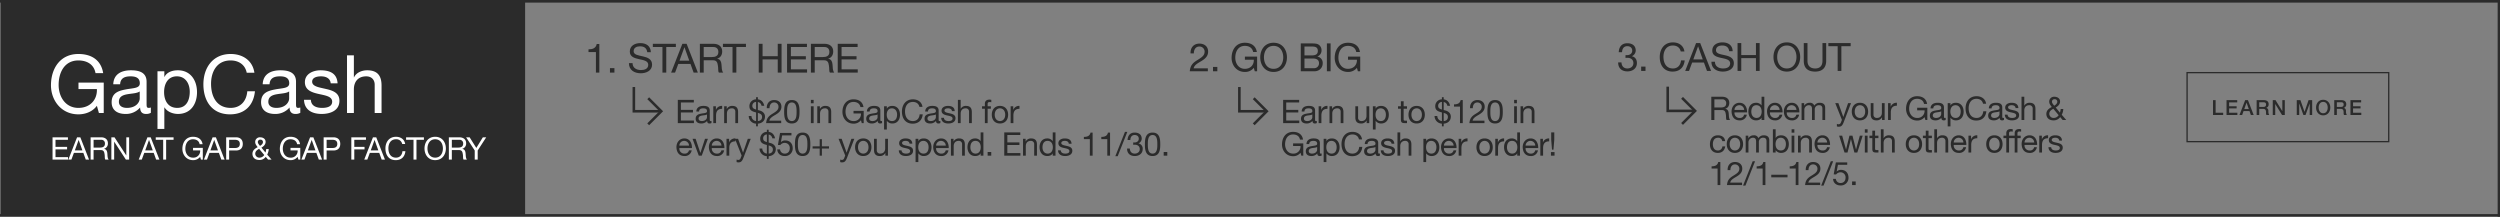
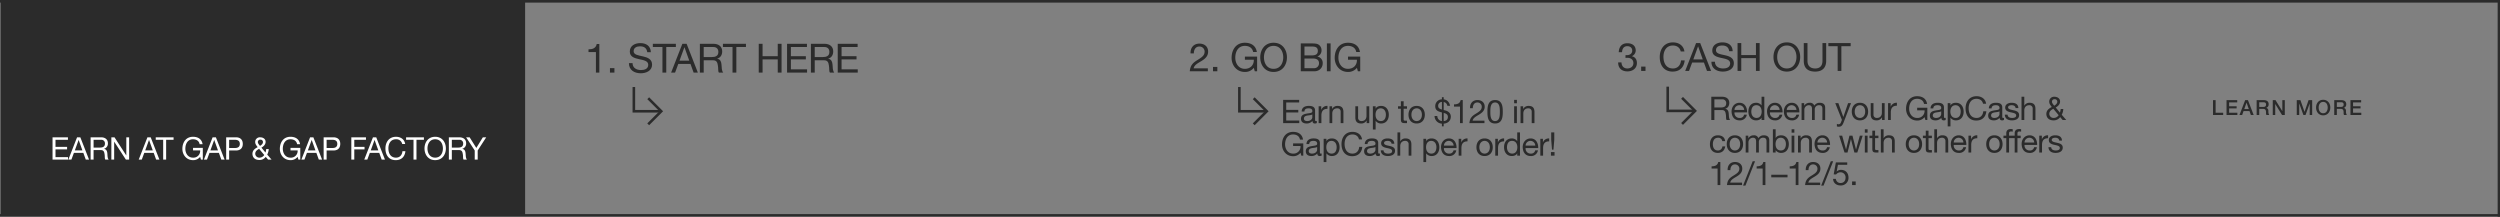
<svg xmlns="http://www.w3.org/2000/svg" width="1921.003" height="166.503" viewBox="0 0 1921.003 166.503">
  <rect x="0" y="0" width="1921.003" height="166.503" fill="#808080" stroke="none" />
  <defs>
    <style>
      .cls-1, .cls-4 {
        fill: #fff;
      }

      .cls-1, .cls-2, .cls-5 {
        stroke: #2b2b2b;
      }

      .cls-2, .cls-5 {
        fill: none;
      }

      .cls-3 {
        fill: #2b2b2b;
      }

      .cls-5 {
        stroke-width: 2px;
      }
    </style>
  </defs>
  <g id="_050222_GAPCASH_EARNR_USEC_SUBHPBANNER_DESK" data-name="050222_GAPCASH_EARNR_USEC_SUBHPBANNER_DESK" transform="translate(0.5 -767.5)">
    <path id="keyline_bottom" data-name="keyline bottom" class="cls-1" d="M0,0H1920V1H0Z" transform="translate(0 932.5)" />
    <path id="keyline_top" data-name="keyline top" class="cls-1" d="M0,0H1920V1H0Z" transform="translate(0 768)" />
    <g id="CTA" transform="translate(1680.06 823.313)">
-       <path id="Box_copy" data-name="Box copy" class="cls-2" d="M0,0H154.94V53.03H0Z" />
      <path id="Path_4177" data-name="Path 4177" class="cls-3" d="M1.216,0h7.8V-1.727H3.215V-11.42h-2ZM11.6,0h8.333V-1.727H13.6V-5.07h5.758V-6.7H13.6V-9.692h6.222V-11.42H11.6ZM26.95-9.453H27l1.711,4.91H25.223ZM21.544,0h2.063l1.072-3.023h4.558L30.309,0h2.143l-4.4-11.42H25.927ZM36.739-9.788h3.247c1.04,0,1.983.288,1.983,1.743,0,1.2-.688,1.823-1.951,1.823H36.739ZM34.739,0h2V-4.7h2.943c1.839,0,2.271.928,2.271,3.023A3.186,3.186,0,0,0,42.257,0H44.4a5.194,5.194,0,0,1-.624-3.007c0-1.807-1.008-2.319-1.7-2.415v-.032a2.772,2.772,0,0,0,1.887-2.879c0-1.935-1.28-3.087-3.775-3.087H34.739Zm12.38,0h1.9V-8.4h.048l5.2,8.4h2.111V-11.42h-1.9v8.413h-.032L49.23-11.42H47.119ZM65.56,0h1.9V-8.813h.04L70.662,0H72.31l3.167-8.813h.032V0h1.9V-11.42h-2.78L71.558-2.479h-.032L68.375-11.42H65.56ZM85.873-11.692c-3.423,0-5.47,2.719-5.47,5.982S82.45.272,85.873.272s5.47-2.719,5.47-5.982S89.3-11.692,85.873-11.692Zm0,1.631c2.447,0,3.471,2.159,3.471,4.35S88.32-1.36,85.873-1.36,82.4-3.519,82.4-5.71s1.026-4.35,3.473-4.35Zm10.492.272h3.247c1.04,0,1.983.288,1.983,1.743,0,1.2-.688,1.823-1.951,1.823H96.365ZM94.366,0h2V-4.7h2.943c1.839,0,2.271.928,2.271,3.023A3.186,3.186,0,0,0,101.88,0h2.143A5.194,5.194,0,0,1,103.4-3c0-1.807-1.008-2.319-1.7-2.415v-.032a2.772,2.772,0,0,0,1.887-2.879c0-1.935-1.28-3.087-3.775-3.087H94.366Zm12.459,0h8.333V-1.727h-6.334V-5.07h5.758V-6.7h-5.758V-9.692h6.222V-11.42h-8.221Z" transform="translate(18.708 32.555)" />
    </g>
    <g id="GapCash_Logo" data-name="GapCash Logo" transform="translate(0 767.5)">
      <path id="Rectangle_1_copy_2" data-name="Rectangle 1 copy 2" class="cls-3" d="M0,0H403V165.5H0Z" />
-       <path id="Path_4169" data-name="Path 4169" class="cls-4" d="M39.494,0h3.72V-23.312H23.808v4.96H37.944c.372,8.06-5.084,14.446-14.2,14.446-9.858,0-15.19-8.432-15.19-17.67,0-9.486,4.464-18.786,15.19-18.786,6.572,0,11.966,3.038,13.144,9.734h5.89C41.1-40.982,33.416-45.322,23.744-45.322c-14.012,0-21.08,11.16-21.08,24.056,0,11.532,7.874,22.32,21.08,22.32,5.208,0,10.788-1.922,14.2-6.572ZM70.866-11.16c0,2.914-2.852,7.254-9.8,7.254-3.224,0-6.2-1.24-6.2-4.712,0-3.906,2.976-5.146,6.448-5.766,3.534-.62,7.5-.682,9.548-2.17Zm8.556,6.944a4.524,4.524,0,0,1-1.612.31c-1.674,0-1.674-1.116-1.674-3.6V-23.994c0-7.5-6.262-8.8-12.028-8.8-7.13,0-13.268,2.79-13.578,10.726H55.8c.248-4.712,3.534-6.076,8-6.076,3.348,0,7.13.744,7.13,5.332,0,3.968-4.96,3.6-10.788,4.712-5.456,1.054-10.85,2.6-10.85,9.858,0,6.386,4.774,8.99,10.6,8.99a14.223,14.223,0,0,0,11.284-4.96c0,3.472,1.736,4.96,4.464,4.96A7.108,7.108,0,0,0,79.422-.12Zm29.884-12.09c0,6.262-2.418,12.4-9.61,12.4-7.254,0-10.106-5.828-10.106-12.152,0-6.014,2.728-12.09,9.8-12.09C106.206-28.148,109.306-22.32,109.306-16.306Zm-24.8,28.582h5.27V-4.278H89.9C92.256-.5,96.968.744,100.254.744c9.8,0,14.632-7.626,14.632-16.678S109.988-32.8,100.13-32.8c-4.4,0-8.494,1.55-10.23,5.084h-.124v-4.34h-5.27Zm74.462-43.214c-1.364-9.424-8.99-14.384-18.228-14.384-13.64,0-20.956,10.478-20.956,23.312,0,12.9,6.7,23.064,20.46,23.064,11.16,0,18.042-6.7,19.158-17.732h-5.89c-.558,7.316-5.022,12.772-12.772,12.772-10.6,0-15.066-8.432-15.066-18.538,0-9.238,4.464-17.918,15-17.918,6.138,0,11.16,3.162,12.4,9.424ZM185.69-11.16c0,2.914-2.852,7.254-9.8,7.254-3.224,0-6.2-1.24-6.2-4.712,0-3.906,2.976-5.146,6.448-5.766,3.534-.62,7.5-.682,9.548-2.17Zm8.556,6.944a4.524,4.524,0,0,1-1.612.31c-1.674,0-1.674-1.116-1.674-3.6V-23.994c0-7.5-6.262-8.8-12.028-8.8-7.13,0-13.268,2.79-13.578,10.726h5.27c.248-4.712,3.534-6.076,8-6.076,3.348,0,7.13.744,7.13,5.332,0,3.968-4.96,3.6-10.788,4.712-5.456,1.054-10.85,2.6-10.85,9.858,0,6.386,4.774,8.99,10.6,8.99A14.223,14.223,0,0,0,186-4.216c0,3.472,1.736,4.96,4.464,4.96a7.108,7.108,0,0,0,3.782-.868Zm2.852-5.89c.31,7.936,6.386,10.85,13.578,10.85,6.51,0,13.64-2.48,13.64-10.106,0-6.2-5.208-7.936-10.478-9.114-4.9-1.178-10.478-1.8-10.478-5.58,0-3.224,3.658-4.092,6.82-4.092,3.472,0,7.068,1.3,7.44,5.394h5.27c-.434-7.812-6.076-10.044-13.144-10.044-5.58,0-11.966,2.666-11.966,9.114,0,6.138,5.27,7.874,10.478,9.052,5.27,1.178,10.478,1.86,10.478,5.952,0,4.03-4.464,4.774-7.75,4.774-4.34,0-8.432-1.488-8.618-6.2ZM230.144,0h5.27V-18.1c0-5.766,3.1-10.044,9.486-10.044,4.03,0,6.51,2.542,6.51,6.448V0h5.27V-21.08c0-6.882-2.6-11.718-11.036-11.718-3.844,0-8.37,1.612-10.106,5.456h-.124V-44.268h-5.27Z" transform="translate(36 86.808)" />
      <path id="Path_4170" data-name="Path 4170" class="cls-4" d="M1.872,0h11.9V-1.92H4.152V-7.848h8.9v-1.92h-8.9v-5.448H13.7v-1.92H1.872ZM14.016,0h2.352l1.92-5.16h7.248L27.408,0h2.52l-6.7-17.136h-2.52Zm7.9-15.072h.048L24.816-7.08H19.008Zm11.5,5.832v-5.976H39.08a2.711,2.711,0,0,1,2.226.734,2.711,2.711,0,0,1,.822,2.194c0,2.5-1.824,3.048-3.96,3.048ZM31.128,0h2.28V-7.32h5.568c2.208,0,2.616,1.416,2.856,3.1.336,1.68-.024,3.528.624,4.224H45c-.96-1.176-.864-3.048-1.008-4.728-.168-1.68-.576-3.144-2.568-3.528V-8.3A4.11,4.11,0,0,0,44.4-12.648c0-2.736-1.992-4.488-5.208-4.488H31.128ZM47.064,0h2.16V-13.752h.048L58.224,0h2.5V-17.136H58.56v13.9h-.048l-9.024-13.9H47.064ZM68.088,0H70.44l1.92-5.16h7.248L81.48,0H84L77.3-17.136H74.78Zm7.9-15.072h.048L78.888-7.08H73.08ZM86.88,0h2.28V-15.216h5.712v-1.92h-13.7v1.92H86.88ZM115.9,0h1.44V-9.024h-7.512V-7.1H115.3a5.162,5.162,0,0,1-1.463,4.062,5.162,5.162,0,0,1-4.037,1.53c-3.816,0-5.88-3.264-5.88-6.84,0-3.672,1.728-7.272,5.88-7.272,2.544,0,4.632,1.176,5.088,3.768h2.28c-.648-4.008-3.624-5.688-7.368-5.688-5.424,0-8.16,4.32-8.16,9.312,0,4.464,3.048,8.64,8.16,8.64a6.708,6.708,0,0,0,5.5-2.544Zm2.28,0h2.352l1.92-5.16H129.7L131.568,0h2.52l-6.7-17.136h-2.52Zm7.9-15.072h.048l2.856,7.992h-5.808ZM135.288,0h2.28V-7.008H142.8c3.408.024,5.256-1.9,5.256-5.064s-1.848-5.064-5.256-5.064h-7.512Zm2.28-15.216h4.464c2.568,0,3.744,1.1,3.744,3.144S144.6-8.9,142.032-8.928h-4.464ZM164.544-3.552a4.312,4.312,0,0,1-3.648,2.04,3.108,3.108,0,0,1-3.264-2.9c0-2.04,1.368-2.952,2.976-3.864ZM167.5,0h2.664l-3.336-3.864a9.7,9.7,0,0,0,1.152-4.224h-1.944a9.085,9.085,0,0,1-.552,2.664l-3.1-3.768c1.656-.936,3.216-2.4,3.216-4.44,0-2.328-2.016-3.5-4.152-3.5a3.551,3.551,0,0,0-2.707.915,3.551,3.551,0,0,0-1.157,2.613c0,1.752.936,2.664,1.9,4.032-2.184,1.152-4.008,2.5-4.008,5.184,0,1.392.72,4.68,5.352,4.68a5.739,5.739,0,0,0,4.848-2.424Zm-6.22-10.536c-.744-.936-1.656-1.944-1.656-2.976a1.823,1.823,0,0,1,.584-1.344,1.823,1.823,0,0,1,1.384-.48,1.832,1.832,0,0,1,1.381.483,1.832,1.832,0,0,1,.587,1.341C163.56-12.072,162.264-11.16,161.28-10.536ZM190.8,0h1.44V-9.024h-7.512V-7.1H190.2a5.162,5.162,0,0,1-1.463,4.062,5.162,5.162,0,0,1-4.037,1.53c-3.816,0-5.88-3.264-5.88-6.84,0-3.672,1.728-7.272,5.88-7.272,2.544,0,4.632,1.176,5.088,3.768h2.28c-.648-4.008-3.624-5.688-7.368-5.688-5.424,0-8.16,4.32-8.16,9.312,0,4.464,3.048,8.64,8.16,8.64a6.708,6.708,0,0,0,5.5-2.544Zm2.28,0h2.352l1.92-5.16H204.6L206.472,0h2.52l-6.7-17.136h-2.52Zm7.9-15.072h.048L203.88-7.08h-5.808ZM210.192,0h2.28V-7.008H217.7c3.408.024,5.256-1.9,5.256-5.064s-1.848-5.064-5.256-5.064h-7.512Zm2.28-15.216h4.464c2.568,0,3.744,1.1,3.744,3.144S219.5-8.9,216.936-8.928h-4.464ZM231.456,0h2.28V-7.848h7.872v-1.92h-7.872v-5.448h8.976v-1.92H231.456Zm9.936,0h2.352l1.92-5.16h7.248L254.784,0h2.52l-6.7-17.136h-2.52Zm7.9-15.072h.048L252.2-7.08h-5.808Zm23.544,3.1c-.528-3.648-3.48-5.568-7.056-5.568-5.28,0-8.112,4.056-8.112,9.024,0,4.992,2.592,8.928,7.92,8.928,4.32,0,6.984-2.592,7.416-6.864h-2.28c-.216,2.832-1.944,4.944-4.944,4.944-4.1,0-5.832-3.264-5.832-7.176,0-3.576,1.728-6.936,5.808-6.936a4.514,4.514,0,0,1,4.8,3.648ZM279.24,0h2.28V-15.216h5.712v-1.92h-13.7v1.92h5.712Zm8.448-8.568c0,4.656,2.76,8.976,8.208,8.976s8.208-4.32,8.208-8.976-2.76-8.976-8.208-8.976S287.688-13.224,287.688-8.568Zm2.28,0c0-3.456,1.752-7.056,5.928-7.056s5.928,3.6,5.928,7.056-1.752,7.056-5.928,7.056S289.968-5.112,289.968-8.568Zm18.72-.672v-5.976h5.664a2.711,2.711,0,0,1,2.226.734,2.711,2.711,0,0,1,.822,2.194c0,2.5-1.824,3.048-3.96,3.048ZM306.408,0h2.28V-7.32h5.568c2.208,0,2.616,1.416,2.856,3.1.336,1.68-.024,3.528.624,4.224h2.544c-.96-1.176-.864-3.048-1.008-4.728C319.1-6.4,318.7-7.868,316.7-8.252V-8.3a4.11,4.11,0,0,0,2.976-4.344c0-2.736-1.992-4.488-5.208-4.488h-8.064Zm28.7-17.136H332.52l-5.02,8.16-5.136-8.16h-2.712L326.28-7.008V0h2.28V-7.008Z" transform="translate(38 122.644)" />
    </g>
    <g id="go_big" data-name="go big" transform="translate(913.72 800.349)">
      <path id="Path_4455" data-name="Path 4455" class="cls-3" d="M1.95,0h12.4V-2H4.325V-8.175H13.6v-2H4.325V-15.85h9.95v-2H1.95ZM24.375-4.5c0,1.175-1.15,2.925-3.95,2.925-1.3,0-2.5-.5-2.5-1.9,0-1.575,1.2-2.075,2.6-2.325,1.425-.25,3.025-.275,3.85-.875Zm3.45,2.8a1.824,1.824,0,0,1-.65.125c-.675,0-.675-.45-.675-1.45v-6.65c0-3.025-2.525-3.55-4.85-3.55-2.875,0-5.35,1.125-5.475,4.325H18.3c.1-1.9,1.425-2.45,3.225-2.45,1.35,0,2.875.3,2.875,2.15,0,1.6-2,1.45-4.35,1.9-2.2.425-4.375,1.05-4.375,3.975C15.675-.75,17.6.3,19.95.3a5.735,5.735,0,0,0,4.55-2c0,1.4.7,2,1.8,2a2.866,2.866,0,0,0,1.525-.35Zm1.4,1.7H31.35V-5.75c0-3.275,1.25-5.225,4.675-5.225v-2.25a4.7,4.7,0,0,0-4.75,3.025h-.05v-2.725h-2Zm8.35,0H39.7V-7.3c0-2.325,1.25-4.05,3.825-4.05a2.435,2.435,0,0,1,1.91.7,2.435,2.435,0,0,1,.715,1.9V0h2.125V-8.5c0-2.775-1.05-4.725-4.45-4.725a4.5,4.5,0,0,0-4.2,2.35h-.05v-2.05h-2Zm30.55-12.925H66v7.3c0,2.325-1.25,4.05-3.825,4.05a2.435,2.435,0,0,1-1.91-.7,2.435,2.435,0,0,1-.715-1.9v-8.75H57.425v8.5C57.425-1.65,58.475.3,61.875.3a4.5,4.5,0,0,0,4.2-2.35h.05V0h2ZM80.9-6.575c0,2.525-.975,5-3.875,5-2.925,0-4.075-2.35-4.075-4.9,0-2.425,1.1-4.875,3.95-4.875C79.65-11.35,80.9-9,80.9-6.575ZM70.9,4.95h2.125V-1.725h.05A4.95,4.95,0,0,0,77.25.3c3.95,0,5.9-3.075,5.9-6.725s-1.975-6.8-5.95-6.8c-1.775,0-3.425.625-4.125,2.05h-.05v-1.75H70.9ZM94.55-16.8H92.425v3.875h-2.2v1.875h2.2v8.225C92.425-.45,93.3,0,95.5,0h1.625V-1.875H96.15c-1.325,0-1.6-.175-1.6-1.15V-11.05h2.575v-1.875H94.55ZM98.275-6.45c0,3.775,2.175,6.75,6.275,6.75s6.275-2.975,6.275-6.75c0-3.8-2.175-6.775-6.275-6.775S98.275-10.25,98.275-6.45Zm2.25,0c0-3.15,1.8-4.9,4.025-4.9s4.025,1.75,4.025,4.9c0,3.125-1.8,4.875-4.025,4.875S100.525-3.325,100.525-6.45Zm23.425-3.975c-1.675-.5-2.875-1.05-2.875-2.825a2.911,2.911,0,0,1,.8-2.12,2.911,2.911,0,0,1,2.076-.905Zm1.375,2.575c1.825.525,3.225,1.175,3.225,3.075,0,2.15-1.35,3.05-3.225,3.2ZM118.3-5.45A5.927,5.927,0,0,0,123.95.425v2.05h1.375V.425C128.5.175,130.8-1.775,130.8-5c0-3.075-2.7-4.325-3.975-4.65l-1.5-.4V-16.2a3.37,3.37,0,0,1,2.8,2.9h2.125c-.65-2.875-2.225-4.625-4.925-4.95v-1.675H123.95v1.65a5.191,5.191,0,0,0-5.125,5.25c0,2.925,1.6,3.975,5.125,4.825v6.625a3.891,3.891,0,0,1-3.525-3.875Zm21.675-12.275H138.35c-.475,2.675-2.675,3.325-5.1,3.325v1.7h4.6V0h2.125ZM147.7-11.45c-.075-2.125.975-4.4,3.45-4.4a3.229,3.229,0,0,1,2.4.864,3.229,3.229,0,0,1,1.024,2.336c0,2.45-1.525,3.55-4.525,5.4-2.5,1.55-4.625,3.05-4.975,7.25H156.65V-1.875h-9.1c.425-2.2,2.75-3.325,4.975-4.675,2.2-1.375,4.3-2.95,4.3-6.075,0-3.3-2.45-5.1-5.55-5.1-3.75,0-5.875,2.675-5.7,6.275ZM158.925-8.7c0,3.9.35,9,5.9,9s5.9-5.1,5.9-9c0-3.925-.35-9.025-5.9-9.025S158.925-12.625,158.925-8.7Zm2.25-.025c0-2.625.025-7.125,3.65-7.125s3.65,4.5,3.65,7.125c0,2.65-.025,7.15-3.65,7.15s-3.65-4.5-3.65-7.15ZM179.45,0h2.125V-12.925H179.45Zm2.125-17.85H179.45v2.6h2.125ZM184.375,0H186.5V-7.3c0-2.325,1.25-4.05,3.825-4.05a2.435,2.435,0,0,1,1.91.7,2.435,2.435,0,0,1,.715,1.9V0h2.125V-8.5c0-2.775-1.05-4.725-4.45-4.725a4.5,4.5,0,0,0-4.2,2.35h-.05v-2.05h-2ZM15.925,25h1.5V15.6H9.6v2h5.7a5.377,5.377,0,0,1-5.725,5.825c-3.975,0-6.125-3.4-6.125-7.125,0-3.825,1.8-7.575,6.125-7.575,2.65,0,4.825,1.225,5.3,3.925H17.25c-.675-4.175-3.775-5.925-7.675-5.925-5.65,0-8.5,4.5-8.5,9.7,0,4.65,3.175,9,8.5,9a6.988,6.988,0,0,0,5.725-2.65Zm12.15-4.5c0,1.175-1.15,2.925-3.95,2.925-1.3,0-2.5-.5-2.5-1.9,0-1.575,1.2-2.075,2.6-2.325,1.425-.25,3.025-.275,3.85-.875Zm3.45,2.8a1.824,1.824,0,0,1-.65.125c-.675,0-.675-.45-.675-1.45v-6.65c0-3.025-2.525-3.55-4.85-3.55-2.875,0-5.35,1.125-5.475,4.325H22c.1-1.9,1.425-2.45,3.225-2.45,1.35,0,2.875.3,2.875,2.15,0,1.6-2,1.45-4.35,1.9-2.2.425-4.375,1.05-4.375,3.975,0,2.575,1.925,3.625,4.275,3.625a5.735,5.735,0,0,0,4.55-2c0,1.4.7,2,1.8,2a2.866,2.866,0,0,0,1.525-.35Zm11.55-4.875c0,2.525-.975,5-3.875,5-2.925,0-4.075-2.35-4.075-4.9,0-2.425,1.1-4.875,3.95-4.875C41.825,13.65,43.075,16,43.075,18.425Zm-10,11.525H35.2V23.275h.05A4.95,4.95,0,0,0,39.425,25.3c3.95,0,5.9-3.075,5.9-6.725s-1.975-6.8-5.95-6.8c-1.775,0-3.425.625-4.125,2.05H35.2v-1.75H33.075ZM62.6,12.525c-.55-3.8-3.625-5.8-7.35-5.8-5.5,0-8.45,4.225-8.45,9.4,0,5.2,2.7,9.3,8.25,9.3,4.5,0,7.275-2.7,7.725-7.15H60.4c-.225,2.95-2.025,5.15-5.15,5.15-4.275,0-6.075-3.4-6.075-7.475,0-3.725,1.8-7.225,6.05-7.225,2.475,0,4.5,1.275,5,3.8ZM72.875,20.5c0,1.175-1.15,2.925-3.95,2.925-1.3,0-2.5-.5-2.5-1.9,0-1.575,1.2-2.075,2.6-2.325,1.425-.25,3.025-.275,3.85-.875Zm3.45,2.8a1.824,1.824,0,0,1-.65.125c-.675,0-.675-.45-.675-1.45v-6.65c0-3.025-2.525-3.55-4.85-3.55-2.875,0-5.35,1.125-5.475,4.325H66.8c.1-1.9,1.425-2.45,3.225-2.45,1.35,0,2.875.3,2.875,2.15,0,1.6-2,1.45-4.35,1.9-2.2.425-4.375,1.05-4.375,3.975,0,2.575,1.925,3.625,4.275,3.625a5.735,5.735,0,0,0,4.55-2c0,1.4.7,2,1.8,2a2.866,2.866,0,0,0,1.525-.35Zm.65-2.375c.125,3.2,2.575,4.375,5.475,4.375,2.625,0,5.5-1,5.5-4.075,0-2.5-2.1-3.2-4.225-3.675-1.975-.475-4.225-.725-4.225-2.25,0-1.3,1.475-1.65,2.75-1.65,1.4,0,2.85.525,3,2.175h2.125c-.175-3.15-2.45-4.05-5.3-4.05-2.25,0-4.825,1.075-4.825,3.675,0,2.475,2.125,3.175,4.225,3.65,2.125.475,4.225.75,4.225,2.4,0,1.625-1.8,1.925-3.125,1.925-1.75,0-3.4-.6-3.475-2.5ZM89.8,25h2.125V17.7c0-2.325,1.25-4.05,3.825-4.05a2.435,2.435,0,0,1,2.625,2.6V25H100.5V16.5c0-2.775-1.05-4.725-4.45-4.725a4.375,4.375,0,0,0-4.075,2.2h-.05V7.15H89.8Zm29.925-6.575c0,2.525-.975,5-3.875,5-2.925,0-4.075-2.35-4.075-4.9,0-2.425,1.1-4.875,3.95-4.875,2.75,0,4,2.35,4,4.775Zm-10,11.525h2.125V23.275h.05a4.95,4.95,0,0,0,4.175,2.025c3.95,0,5.9-3.075,5.9-6.725s-1.975-6.8-5.95-6.8c-1.775,0-3.425.625-4.125,2.05h-.05v-1.75h-2.125ZM132.9,20.9a3.115,3.115,0,0,1-3.35,2.525,3.807,3.807,0,0,1-4.025-4.25H135.2c.125-3.125-1.275-7.4-5.85-7.4-3.525,0-6.075,2.85-6.075,6.725.125,3.95,2.075,6.8,6.2,6.8A5.211,5.211,0,0,0,135,20.9Zm-7.375-3.6a3.681,3.681,0,0,1,3.7-3.65,3.719,3.719,0,0,1,3.725,3.65Zm11.3,7.7h2.125V19.25c0-3.275,1.25-5.225,4.675-5.225v-2.25a4.7,4.7,0,0,0-4.75,3.025h-.05V12.075h-2Zm13.65-6.45c0,3.775,2.175,6.75,6.275,6.75s6.275-2.975,6.275-6.75c0-3.8-2.175-6.775-6.275-6.775s-6.275,2.975-6.275,6.775Zm2.25,0c0-3.15,1.8-4.9,4.025-4.9s4.025,1.75,4.025,4.9c0,3.125-1.8,4.875-4.025,4.875s-4.025-1.75-4.025-4.875ZM164.95,25h2.125V19.25c0-3.275,1.25-5.225,4.675-5.225v-2.25A4.7,4.7,0,0,0,167,14.8h-.05V12.075h-2Zm19-17.85h-2.125V13.8h-.05a4.95,4.95,0,0,0-4.175-2.025c-3.95,0-5.9,3.075-5.9,6.725s1.975,6.8,5.95,6.8c1.775,0,3.425-.625,4.125-2.05h.05V25h2.125Zm-10,11.5c0-2.525.975-5,3.875-5,2.925,0,4.075,2.35,4.075,4.9,0,2.425-1.1,4.875-3.95,4.875C175.2,23.425,173.95,21.075,173.95,18.65Zm21.7,2.25a3.115,3.115,0,0,1-3.35,2.525,3.807,3.807,0,0,1-4.025-4.25h9.675c.125-3.125-1.275-7.4-5.85-7.4-3.525,0-6.075,2.85-6.075,6.725.125,3.95,2.075,6.8,6.2,6.8a5.211,5.211,0,0,0,5.525-4.4Zm-7.375-3.6a3.681,3.681,0,0,1,3.7-3.65A3.719,3.719,0,0,1,195.7,17.3Zm11.3,7.7H201.7V19.25c0-3.275,1.25-5.225,4.675-5.225v-2.25a4.7,4.7,0,0,0-4.75,3.025h-.05V12.075h-2ZM210.3,7.15h-2.375v5.5l.625,7.775h1.125l.625-7.775ZM207.725,25H210.5V22.225h-2.775Z" transform="translate(69.793 61.749)" />
      <path id="Path_4454" data-name="Path 4454" class="cls-3" d="M3.87-13.74c-.09-2.55,1.17-5.28,4.14-5.28a3.875,3.875,0,0,1,2.881,1.036,3.875,3.875,0,0,1,1.229,2.8c0,2.94-1.83,4.26-5.43,6.48C3.69-6.84,1.14-5.04.72,0H14.61V-2.25H3.69c.51-2.64,3.3-3.99,5.97-5.61,2.64-1.65,5.16-3.54,5.16-7.29,0-3.96-2.94-6.12-6.66-6.12-4.5,0-7.05,3.21-6.84,7.53ZM18.57,0H21.9V-3.33H18.57Zm32.1,0h1.8V-11.28H43.08v2.4h6.84c.18,3.9-2.46,6.99-6.87,6.99-4.77,0-7.35-4.08-7.35-8.55,0-4.59,2.16-9.09,7.35-9.09,3.18,0,5.79,1.47,6.36,4.71h2.85c-.81-5.01-4.53-7.11-9.21-7.11-6.78,0-10.2,5.4-10.2,11.64,0,5.58,3.81,10.8,10.2,10.8a8.385,8.385,0,0,0,6.87-3.18Zm4.2-10.71C54.87-4.89,58.32.51,65.13.51s10.26-5.4,10.26-11.22S71.94-21.93,65.13-21.93,54.87-16.53,54.87-10.71Zm2.85,0c0-4.32,2.19-8.82,7.41-8.82s7.41,4.5,7.41,8.82-2.19,8.82-7.41,8.82-7.41-4.5-7.41-8.82Zm31.14.9h6.51c2.4,0,4.65.78,4.65,3.57A3.673,3.673,0,0,1,98.889-3.4,3.673,3.673,0,0,1,96-2.4H88.86ZM86.01,0H96.36c4.26,0,6.51-3,6.51-6.15a4.908,4.908,0,0,0-4.08-5.16v-.06a4.948,4.948,0,0,0,3.18-4.8,5.084,5.084,0,0,0-2.52-4.47c-1.29-.78-3.78-.78-5.67-.78H86.01Zm2.85-19.02h5.7c2.46,0,4.56.42,4.56,3.39,0,2.25-1.32,3.42-4.56,3.42h-5.7ZM106.08,0h2.85V-21.42h-2.85ZM129.9,0h1.8V-11.28h-9.39v2.4h6.84c.18,3.9-2.46,6.99-6.87,6.99-4.77,0-7.35-4.08-7.35-8.55,0-4.59,2.16-9.09,7.35-9.09,3.18,0,5.79,1.47,6.36,4.71h2.85c-.81-5.01-4.53-7.11-9.21-7.11-6.78,0-10.2,5.4-10.2,11.64,0,5.58,3.81,10.8,10.2,10.8a8.385,8.385,0,0,0,6.87-3.18Z" transform="translate(-0.72 21.93)" />
      <g id="arrow" transform="translate(38.115 34.019)">
        <path id="Path_199" data-name="Path 199" class="cls-5" d="M-2262.481,6774.69v18.624h20.813" transform="translate(2262.481 -6774.69)" />
        <path id="Path_200" data-name="Path 200" class="cls-5" d="M-2233.885,6789.06l10.021,10.021-10.021,10.021" transform="translate(2244.91 -6780.457)" />
      </g>
    </g>
    <g id="cash_out" data-name="cash out" transform="translate(1242.898 800.07)">
      <path id="Path_4453" data-name="Path 4453" class="cls-3" d="M4.325-9.625V-15.85h5.9a2.824,2.824,0,0,1,2.318.764A2.824,2.824,0,0,1,13.4-12.8c0,2.6-1.9,3.175-4.125,3.175ZM1.95,0H4.325V-7.625h5.8c2.3,0,2.725,1.475,2.975,3.225.35,1.75-.025,3.675.65,4.4H16.4c-1-1.225-.9-3.175-1.05-4.925-.175-1.75-.6-3.275-2.675-3.675v-.05c2.15-.6,3.1-2.375,3.1-4.525,0-2.85-2.075-4.675-5.425-4.675H1.95Zm25.2-4.1A3.115,3.115,0,0,1,23.8-1.575a3.807,3.807,0,0,1-3.009-1.181,3.807,3.807,0,0,1-1.016-3.069H29.45c.125-3.125-1.275-7.4-5.85-7.4-3.525,0-6.075,2.85-6.075,6.725C17.65-2.55,19.6.3,23.725.3A5.211,5.211,0,0,0,29.25-4.1ZM19.775-7.7a3.681,3.681,0,0,1,3.7-3.65A3.719,3.719,0,0,1,27.2-7.7ZM42.7-17.85H40.575v6.65h-.05a4.95,4.95,0,0,0-4.175-2.025c-3.95,0-5.9,3.075-5.9,6.725S32.425.3,36.4.3c1.775,0,3.425-.625,4.125-2.05h.05V0H42.7Zm-10,11.5c0-2.525.975-5,3.875-5,2.925,0,4.075,2.35,4.075,4.9,0,2.425-1.1,4.875-3.95,4.875-2.75,0-4-2.35-4-4.775ZM54.4-4.1a3.115,3.115,0,0,1-3.35,2.525,3.807,3.807,0,0,1-3.009-1.181,3.807,3.807,0,0,1-1.016-3.069H56.7c.125-3.125-1.275-7.4-5.85-7.4-3.525,0-6.075,2.85-6.075,6.725C44.9-2.55,46.85.3,50.975.3A5.211,5.211,0,0,0,56.5-4.1ZM47.025-7.7a3.681,3.681,0,0,1,3.7-3.65A3.719,3.719,0,0,1,54.45-7.7Zm20.3,3.6a3.115,3.115,0,0,1-3.35,2.525,3.807,3.807,0,0,1-3.009-1.181A3.807,3.807,0,0,1,59.95-5.825h9.675c.125-3.125-1.275-7.4-5.85-7.4-3.525,0-6.075,2.85-6.075,6.725C57.825-2.55,59.775.3,63.9.3a5.211,5.211,0,0,0,5.525-4.4ZM59.95-7.7a3.681,3.681,0,0,1,3.7-3.65A3.719,3.719,0,0,1,67.375-7.7ZM71.325,0H73.45V-8.05a3.486,3.486,0,0,1,3.45-3.3c1.9,0,2.425,1.2,2.425,2.875V0H81.45V-8.05a3.131,3.131,0,0,1,.937-2.418,3.131,3.131,0,0,1,2.438-.882c2.075,0,2.5,1.275,2.5,2.875V0H89.45V-9.475c0-2.675-1.725-3.75-4.3-3.75a4.783,4.783,0,0,0-4.05,2.2,3.428,3.428,0,0,0-3.55-2.2,4.765,4.765,0,0,0-4.175,2.2h-.05v-1.9h-2ZM109.3-12.925h-2.25L103.425-2.35h-.05L99.6-12.925H97.2l5.125,12.85-.875,2.2A1.835,1.835,0,0,1,99.7,3.3,4.348,4.348,0,0,1,98.45,3V4.95a4.231,4.231,0,0,0,1.475.225c1.9,0,2.775-.925,3.75-3.45Zm.6,6.475c0,3.775,2.175,6.75,6.275,6.75s6.275-2.975,6.275-6.75c0-3.8-2.175-6.775-6.275-6.775S109.9-10.25,109.9-6.45Zm2.25,0c0-3.15,1.8-4.9,4.025-4.9S120.2-9.6,120.2-6.45c0,3.125-1.8,4.875-4.025,4.875s-4.025-1.75-4.025-4.875Zm23-6.475h-2.125v7.3c0,2.325-1.25,4.05-3.825,4.05a2.435,2.435,0,0,1-1.91-.7,2.435,2.435,0,0,1-.715-1.9v-8.75H124.45v8.5C124.45-1.65,125.5.3,128.9.3a4.5,4.5,0,0,0,4.2-2.35h.05V0h2ZM137.775,0H139.9V-5.75c0-3.275,1.25-5.225,4.675-5.225v-2.25a4.7,4.7,0,0,0-4.75,3.025h-.05v-2.725h-2ZM166.45,0h1.5V-9.4h-7.825v2h5.7A5.377,5.377,0,0,1,164.3-3.17a5.377,5.377,0,0,1-4.2,1.6c-3.975,0-6.125-3.4-6.125-7.125,0-3.825,1.8-7.575,6.125-7.575,2.65,0,4.825,1.225,5.3,3.925h2.375c-.675-4.175-3.775-5.925-7.675-5.925-5.65,0-8.5,4.5-8.5,9.7,0,4.65,3.175,9,8.5,9a6.988,6.988,0,0,0,5.725-2.65ZM178.6-4.5c0,1.175-1.15,2.925-3.95,2.925-1.3,0-2.5-.5-2.5-1.9,0-1.575,1.2-2.075,2.6-2.325,1.425-.25,3.025-.275,3.85-.875Zm3.45,2.8a1.824,1.824,0,0,1-.65.125c-.675,0-.675-.45-.675-1.45v-6.65c0-3.025-2.525-3.55-4.85-3.55-2.875,0-5.35,1.125-5.475,4.325h2.125c.1-1.9,1.425-2.45,3.225-2.45,1.35,0,2.875.3,2.875,2.15,0,1.6-2,1.45-4.35,1.9-2.2.425-4.375,1.05-4.375,3.975C169.9-.75,171.825.3,174.175.3a5.735,5.735,0,0,0,4.55-2c0,1.4.7,2,1.8,2a2.866,2.866,0,0,0,1.525-.35ZM193.6-6.575c0,2.525-.975,5-3.875,5-2.925,0-4.075-2.35-4.075-4.9,0-2.425,1.1-4.875,3.95-4.875C192.35-11.35,193.6-9,193.6-6.575ZM183.6,4.95h2.125V-1.725h.05A4.95,4.95,0,0,0,189.95.3c3.95,0,5.9-3.075,5.9-6.725s-1.975-6.8-5.95-6.8c-1.775,0-3.425.625-4.125,2.05h-.05v-1.75H183.6Zm29.525-17.425c-.55-3.8-3.625-5.8-7.35-5.8-5.5,0-8.45,4.225-8.45,9.4,0,5.2,2.7,9.3,8.25,9.3,4.5,0,7.275-2.7,7.725-7.15h-2.375c-.225,2.95-2.025,5.15-5.15,5.15-4.275,0-6.075-3.4-6.075-7.475,0-3.725,1.8-7.225,6.05-7.225,2.475,0,4.5,1.275,5,3.8ZM223.4-4.5c0,1.175-1.15,2.925-3.95,2.925-1.3,0-2.5-.5-2.5-1.9,0-1.575,1.2-2.075,2.6-2.325,1.425-.25,3.025-.275,3.85-.875Zm3.45,2.8a1.824,1.824,0,0,1-.65.125c-.675,0-.675-.45-.675-1.45v-6.65c0-3.025-2.525-3.55-4.85-3.55-2.875,0-5.35,1.125-5.475,4.325h2.125c.1-1.9,1.425-2.45,3.225-2.45,1.35,0,2.875.3,2.875,2.15,0,1.6-2,1.45-4.35,1.9-2.2.425-4.375,1.05-4.375,3.975C214.7-.75,216.625.3,218.975.3a5.735,5.735,0,0,0,4.55-2c0,1.4.7,2,1.8,2a2.866,2.866,0,0,0,1.525-.35Zm.65-2.375C227.625-.875,230.075.3,232.975.3c2.625,0,5.5-1,5.5-4.075,0-2.5-2.1-3.2-4.225-3.675-1.975-.475-4.225-.725-4.225-2.25,0-1.3,1.475-1.65,2.75-1.65,1.4,0,2.85.525,3,2.175H237.9c-.175-3.15-2.45-4.05-5.3-4.05-2.25,0-4.825,1.075-4.825,3.675,0,2.475,2.125,3.175,4.225,3.65,2.125.475,4.225.75,4.225,2.4,0,1.625-1.8,1.925-3.125,1.925-1.75,0-3.4-.6-3.475-2.5ZM240.325,0h2.125V-7.3c0-2.325,1.25-4.05,3.825-4.05a2.435,2.435,0,0,1,1.91.7,2.435,2.435,0,0,1,.715,1.9V0h2.125V-8.5c0-2.775-1.05-4.725-4.45-4.725a4.375,4.375,0,0,0-4.075,2.2h-.05V-17.85h-2.125ZM268.85-3.7a4.492,4.492,0,0,1-3.8,2.125,3.238,3.238,0,0,1-3.4-3.025c0-2.125,1.425-3.075,3.1-4.025ZM271.925,0H274.7l-3.475-4.025a10.1,10.1,0,0,0,1.2-4.4H270.4a9.462,9.462,0,0,1-.575,2.775L266.6-9.575c1.725-.975,3.35-2.5,3.35-4.625,0-2.425-2.1-3.65-4.325-3.65a3.7,3.7,0,0,0-2.82.953,3.7,3.7,0,0,0-1.205,2.722c0,1.825.975,2.775,1.975,4.2-2.275,1.2-4.175,2.6-4.175,5.4,0,1.45.75,4.875,5.575,4.875a5.978,5.978,0,0,0,5.05-2.525ZM265.45-10.975c-.775-.975-1.725-2.025-1.725-3.1a1.9,1.9,0,0,1,.608-1.4,1.9,1.9,0,0,1,1.442-.5,1.908,1.908,0,0,1,1.439.5,1.908,1.908,0,0,1,.611,1.4C267.825-12.575,266.475-11.625,265.45-10.975ZM12.575,16.225c-.3-3.075-2.65-4.45-5.575-4.45-4.1,0-6.1,3.05-6.1,6.925,0,3.85,2.1,6.6,6.05,6.6,3.25,0,5.225-1.875,5.7-5.025H10.475a3.342,3.342,0,0,1-3.55,3.15c-2.7,0-3.775-2.35-3.775-4.725,0-2.625.95-5.05,4.025-5.05a3.009,3.009,0,0,1,3.2,2.575Zm1.25,2.325c0,3.775,2.175,6.75,6.275,6.75s6.275-2.975,6.275-6.75c0-3.8-2.175-6.775-6.275-6.775s-6.275,2.975-6.275,6.775Zm2.25,0c0-3.15,1.8-4.9,4.025-4.9s4.025,1.75,4.025,4.9c0,3.125-1.8,4.875-4.025,4.875s-4.025-1.75-4.025-4.875ZM28.375,25H30.5V16.95a3.486,3.486,0,0,1,3.45-3.3c1.9,0,2.425,1.2,2.425,2.875V25H38.5V16.95a3.131,3.131,0,0,1,3.375-3.3c2.075,0,2.5,1.275,2.5,2.875V25H46.5V15.525c0-2.675-1.725-3.75-4.3-3.75a4.783,4.783,0,0,0-4.05,2.2,3.428,3.428,0,0,0-3.55-2.2,4.765,4.765,0,0,0-4.175,2.2h-.05v-1.9h-2Zm30.9-6.575c0,2.525-.975,5-3.875,5-2.925,0-4.075-2.35-4.075-4.9,0-2.425,1.1-4.875,3.95-4.875C58.025,13.65,59.275,16,59.275,18.425ZM49.275,25H51.4V23.275h.05A4.95,4.95,0,0,0,55.625,25.3c3.95,0,5.9-3.075,5.9-6.725s-1.975-6.8-5.95-6.8c-1.775,0-3.425.625-4.125,2.05H51.4V7.15H49.275ZM63.65,25h2.125V12.075H63.65ZM65.775,7.15H63.65v2.6h2.125ZM68.575,25H70.7V17.7c0-2.325,1.25-4.05,3.825-4.05a2.435,2.435,0,0,1,2.625,2.6V25h2.125V16.5c0-2.775-1.05-4.725-4.45-4.725a4.5,4.5,0,0,0-4.2,2.35h-.05v-2.05h-2ZM90.9,20.9a3.115,3.115,0,0,1-3.35,2.525,3.807,3.807,0,0,1-4.025-4.25H93.2c.125-3.125-1.275-7.4-5.85-7.4-3.525,0-6.075,2.85-6.075,6.725.125,3.95,2.075,6.8,6.2,6.8A5.211,5.211,0,0,0,93,20.9Zm-7.375-3.6a3.681,3.681,0,0,1,3.7-3.65A3.719,3.719,0,0,1,90.95,17.3Zm34.75-5.225h-2.2l-2.9,10.575h-.05l-2.7-10.575H108.1L105.5,22.65h-.05l-2.925-10.575h-2.35L104.325,25h2.3l2.6-10.275h.05L111.9,25h2.25ZM119.925,25h2.125V12.075h-2.125ZM122.05,7.15h-2.125v2.6h2.125ZM127.8,8.2h-2.125v3.875h-2.2V13.95h2.2v8.225c0,2.375.875,2.825,3.075,2.825h1.625V23.125H129.4c-1.325,0-1.6-.175-1.6-1.15V13.95h2.575V12.075H127.8ZM132.225,25h2.125V17.7c0-2.325,1.25-4.05,3.825-4.05a2.435,2.435,0,0,1,2.625,2.6V25h2.125V16.5c0-2.775-1.05-4.725-4.45-4.725a4.375,4.375,0,0,0-4.075,2.2h-.05V7.15h-2.125Zm19.15-6.45c0,3.775,2.175,6.75,6.275,6.75s6.275-2.975,6.275-6.75c0-3.8-2.175-6.775-6.275-6.775S151.375,14.75,151.375,18.55Zm2.25,0c0-3.15,1.8-4.9,4.025-4.9s4.025,1.75,4.025,4.9c0,3.125-1.8,4.875-4.025,4.875S153.625,21.675,153.625,18.55ZM168.875,8.2H166.75v3.875h-2.2V13.95h2.2v8.225c0,2.375.875,2.825,3.075,2.825h1.625V23.125h-.975c-1.325,0-1.6-.175-1.6-1.15V13.95h2.575V12.075h-2.575ZM173.3,25h2.125V17.7c0-2.325,1.25-4.05,3.825-4.05a2.435,2.435,0,0,1,2.625,2.6V25H184V16.5c0-2.775-1.05-4.725-4.45-4.725a4.375,4.375,0,0,0-4.075,2.2h-.05V7.15H173.3Zm22.325-4.1a3.115,3.115,0,0,1-3.35,2.525,3.807,3.807,0,0,1-4.025-4.25h9.675c.125-3.125-1.275-7.4-5.85-7.4-3.525,0-6.075,2.85-6.075,6.725.125,3.95,2.075,6.8,6.2,6.8a5.211,5.211,0,0,0,5.525-4.4Zm-7.375-3.6a3.681,3.681,0,0,1,3.7-3.65,3.719,3.719,0,0,1,3.725,3.65Zm11.3,7.7h2.125V19.25c0-3.275,1.25-5.225,4.675-5.225v-2.25A4.7,4.7,0,0,0,201.6,14.8h-.05V12.075h-2Zm13.65-6.45c0,3.775,2.175,6.75,6.275,6.75s6.275-2.975,6.275-6.75c0-3.8-2.175-6.775-6.275-6.775S213.2,14.75,213.2,18.55Zm2.25,0c0-3.15,1.8-4.9,4.025-4.9s4.025,1.75,4.025,4.9c0,3.125-1.8,4.875-4.025,4.875S215.45,21.675,215.45,18.55ZM228.625,25h2.125V13.95h2.5V12.075h-2.5v-1.8c0-1.125.6-1.45,1.625-1.45a3.986,3.986,0,0,1,1.2.175V7.15a5.225,5.225,0,0,0-1.375-.2c-2.325,0-3.575,1.1-3.575,3.2v1.925H226.45V13.95h2.175Zm6.45,0H237.2V13.95h2.5V12.075h-2.5v-1.8c0-1.125.6-1.45,1.625-1.45a3.986,3.986,0,0,1,1.2.175V7.15a5.225,5.225,0,0,0-1.375-.2c-2.325,0-3.575,1.1-3.575,3.2v1.925H232.9V13.95h2.175Zm14.95-4.1a3.115,3.115,0,0,1-3.35,2.525,3.807,3.807,0,0,1-4.025-4.25h9.675c.125-3.125-1.275-7.4-5.85-7.4-3.525,0-6.075,2.85-6.075,6.725.125,3.95,2.075,6.8,6.2,6.8a5.211,5.211,0,0,0,5.525-4.4Zm-7.375-3.6a3.681,3.681,0,0,1,3.7-3.65,3.719,3.719,0,0,1,3.725,3.65Zm11.3,7.7h2.125V19.25c0-3.275,1.25-5.225,4.675-5.225v-2.25A4.7,4.7,0,0,0,256,14.8h-.05V12.075h-2Zm7.075-4.075c.125,3.2,2.575,4.375,5.475,4.375,2.625,0,5.5-1,5.5-4.075,0-2.5-2.1-3.2-4.225-3.675-1.975-.475-4.225-.725-4.225-2.25,0-1.3,1.475-1.65,2.75-1.65,1.4,0,2.85.525,3,2.175h2.125c-.175-3.15-2.45-4.05-5.3-4.05-2.25,0-4.825,1.075-4.825,3.675,0,2.475,2.125,3.175,4.225,3.65,2.125.475,4.225.75,4.225,2.4,0,1.625-1.8,1.925-3.125,1.925-1.75,0-3.4-.6-3.475-2.5ZM8.9,32.275H7.275C6.8,34.95,4.6,35.6,2.175,35.6v1.7h4.6V50H8.9Zm7.725,6.275c-.075-2.125.975-4.4,3.45-4.4a3.229,3.229,0,0,1,3.425,3.2c0,2.45-1.525,3.55-4.525,5.4C16.475,44.3,14.35,45.8,14,50H25.575V48.125h-9.1c.425-2.2,2.75-3.325,4.975-4.675,2.2-1.375,4.3-2.95,4.3-6.075,0-3.3-2.45-5.1-5.55-5.1-3.75,0-5.875,2.675-5.7,6.275ZM26.35,50.425h1.825l7.4-18.7H33.75Zm17.175-18.15H41.9c-.475,2.675-2.675,3.325-5.1,3.325v1.7h4.6V50h2.125Zm4.5,11.775h12.5v-2h-12.5Zm20.9-11.775H67.3c-.475,2.675-2.675,3.325-5.1,3.325v1.7h4.6V50h2.125ZM76.65,38.55c-.075-2.125.975-4.4,3.45-4.4a3.229,3.229,0,0,1,3.425,3.2c0,2.45-1.525,3.55-4.525,5.4C76.5,44.3,74.375,45.8,74.025,50H85.6V48.125H76.5c.425-2.2,2.75-3.325,4.975-4.675,2.2-1.375,4.3-2.95,4.3-6.075,0-3.3-2.45-5.1-5.55-5.1-3.75,0-5.875,2.675-5.7,6.275Zm9.725,11.875H88.2l7.4-18.7H93.775ZM106.4,32.575H97.65L96,41.775l1.825.1a4.254,4.254,0,0,1,3.3-1.675,3.839,3.839,0,0,1,4,4.025c0,2.825-1.725,4.2-3.75,4.2a3.49,3.49,0,0,1-3.725-3.2H95.525c.075,3.2,2.575,5.075,5.65,5.075a5.786,5.786,0,0,0,6.2-5.9c0-4.05-2.575-6.075-5.725-6.075a4.484,4.484,0,0,0-3.3,1.275l-.05-.05.95-5.1h7.15ZM110.125,50H112.9V47.225h-2.775Z" transform="translate(69.615 59.627)" />
      <path id="Path_4452" data-name="Path 4452" class="cls-3" d="M6.54-9.99a12.708,12.708,0,0,1,1.53-.09c2.52,0,4.53,1.41,4.53,4.08,0,2.58-2.13,4.11-4.62,4.11-2.91,0-4.44-1.92-4.53-4.68H.9C.81-2.19,3.66.36,7.98.36c3.99,0,7.32-2.22,7.32-6.48,0-2.55-1.26-4.59-3.84-5.16v-.06a4.873,4.873,0,0,0,2.94-4.23c0-3.93-2.79-5.7-6.48-5.7-4.26,0-6.42,2.82-6.57,6.87H3.9c.03-2.49,1.23-4.62,4.02-4.62,2.16,0,3.78,1.2,3.78,3.42,0,2.31-1.89,3.48-4.05,3.48-.36,0-.72,0-1.11-.03ZM18.57,0H21.9V-3.33H18.57ZM51.81-14.97c-.66-4.56-4.35-6.96-8.82-6.96-6.6,0-10.14,5.07-10.14,11.28,0,6.24,3.24,11.16,9.9,11.16,5.4,0,8.73-3.24,9.27-8.58H49.17c-.27,3.54-2.43,6.18-6.18,6.18-5.13,0-7.29-4.08-7.29-8.97,0-4.47,2.16-8.67,7.26-8.67,2.97,0,5.4,1.53,6,4.56ZM52.41,0h2.94l2.4-6.45h9.06L69.15,0H72.3L63.93-21.42H60.78Zm9.87-18.84h.06l3.57,9.99H58.65Zm26.61,3.69c-.18-4.71-3.51-6.78-7.89-6.78-3.9,0-7.77,1.92-7.77,6.27,0,3.93,3.45,4.92,6.87,5.67s6.84,1.26,6.84,4.2c0,3.09-2.85,3.9-5.43,3.9-3.24,0-6.24-1.56-6.24-5.16h-2.7c0,5.22,4.05,7.56,8.85,7.56,3.9,0,8.37-1.83,8.37-6.39,0-4.2-3.42-5.4-6.84-6.18-3.45-.78-6.87-1.17-6.87-3.81,0-2.79,2.4-3.66,4.8-3.66,2.94,0,4.98,1.32,5.31,4.38ZM92.64,0h2.85V-9.81h11.28V0h2.85V-21.42h-2.85v9.21H95.49v-9.21H92.64Zm27.6-10.71c0,5.82,3.45,11.22,10.26,11.22s10.26-5.4,10.26-11.22-3.45-11.22-10.26-11.22S120.24-16.53,120.24-10.71Zm2.85,0c0-4.32,2.19-8.82,7.41-8.82s7.41,4.5,7.41,8.82-2.19,8.82-7.41,8.82S123.09-6.39,123.09-10.71Zm37.65-10.71h-2.85V-7.74c0,3.78-1.98,5.85-5.58,5.85-3.78,0-5.94-2.07-5.94-5.85V-21.42h-2.85V-7.74c0,5.7,3.27,8.25,8.79,8.25,5.34,0,8.43-2.85,8.43-8.25ZM169.56,0h2.85V-19.02h7.14v-2.4H162.42v2.4h7.14Z" transform="translate(-0.898 21.93)" />
      <g id="arrow-2" data-name="arrow" transform="translate(38.069 34.019)">
        <path id="Path_199-2" data-name="Path 199" class="cls-5" d="M-2262.481,6774.69v18.624h20.813" transform="translate(2262.481 -6774.69)" />
        <path id="Path_200-2" data-name="Path 200" class="cls-5" d="M-2233.885,6789.06l10.021,10.021-10.021,10.021" transform="translate(2244.91 -6780.457)" />
      </g>
    </g>
    <g id="start_here" data-name="start here" transform="translate(451.697 800.616)">
-       <path id="Path_4451" data-name="Path 4451" class="cls-3" d="M1.95,0h12.4V-2H4.325V-8.175H13.6v-2H4.325V-15.85h9.95v-2H1.95ZM24.375-4.5c0,1.175-1.15,2.925-3.95,2.925-1.3,0-2.5-.5-2.5-1.9,0-1.575,1.2-2.075,2.6-2.325,1.425-.25,3.025-.275,3.85-.875Zm3.45,2.8a1.824,1.824,0,0,1-.65.125c-.675,0-.675-.45-.675-1.45v-6.65c0-3.025-2.525-3.55-4.85-3.55-2.875,0-5.35,1.125-5.475,4.325H18.3c.1-1.9,1.425-2.45,3.225-2.45,1.35,0,2.875.3,2.875,2.15,0,1.6-2,1.45-4.35,1.9-2.2.425-4.375,1.05-4.375,3.975C15.675-.75,17.6.3,19.95.3a5.735,5.735,0,0,0,4.55-2c0,1.4.7,2,1.8,2a2.866,2.866,0,0,0,1.525-.35Zm1.4,1.7H31.35V-5.75c0-3.275,1.25-5.225,4.675-5.225v-2.25a4.7,4.7,0,0,0-4.75,3.025h-.05v-2.725h-2Zm8.35,0H39.7V-7.3c0-2.325,1.25-4.05,3.825-4.05a2.435,2.435,0,0,1,1.91.7,2.435,2.435,0,0,1,.715,1.9V0h2.125V-8.5c0-2.775-1.05-4.725-4.45-4.725a4.5,4.5,0,0,0-4.2,2.35h-.05v-2.05h-2ZM62.1-10.425c-1.675-.5-2.875-1.05-2.875-2.825a2.911,2.911,0,0,1,.8-2.12,2.911,2.911,0,0,1,2.076-.905ZM63.475-7.85C65.3-7.325,66.7-6.675,66.7-4.775c0,2.15-1.35,3.05-3.225,3.2ZM56.45-5.45A5.927,5.927,0,0,0,62.1.425v2.05h1.375V.425C66.65.175,68.95-1.775,68.95-5c0-3.075-2.7-4.325-3.975-4.65l-1.5-.4V-16.2a3.37,3.37,0,0,1,2.8,2.9H68.4c-.65-2.875-2.225-4.625-4.925-4.95v-1.675H62.1v1.65a5.191,5.191,0,0,0-5.125,5.25c0,2.925,1.6,3.975,5.125,4.825v6.625A3.891,3.891,0,0,1,58.575-5.45Zm16-6c-.075-2.125.975-4.4,3.45-4.4a3.229,3.229,0,0,1,2.4.864,3.229,3.229,0,0,1,1.024,2.336c0,2.45-1.525,3.55-4.525,5.4C72.3-5.7,70.175-4.2,69.825,0H81.4V-1.875H72.3c.425-2.2,2.75-3.325,4.975-4.675,2.2-1.375,4.3-2.95,4.3-6.075,0-3.3-2.45-5.1-5.55-5.1-3.75,0-5.875,2.675-5.7,6.275ZM83.675-8.7c0,3.9.35,9,5.9,9s5.9-5.1,5.9-9c0-3.925-.35-9.025-5.9-9.025S83.675-12.625,83.675-8.7Zm2.25-.025c0-2.625.025-7.125,3.65-7.125s3.65,4.5,3.65,7.125c0,2.65-.025,7.15-3.65,7.15s-3.65-4.5-3.65-7.15ZM104.2,0h2.125V-12.925H104.2Zm2.125-17.85H104.2v2.6h2.125ZM109.125,0h2.125V-7.3c0-2.325,1.25-4.05,3.825-4.05a2.435,2.435,0,0,1,1.91.7,2.435,2.435,0,0,1,.715,1.9V0h2.125V-8.5c0-2.775-1.05-4.725-4.45-4.725a4.5,4.5,0,0,0-4.2,2.35h-.05v-2.05h-2ZM143.3,0h1.5V-9.4h-7.825v2h5.7a5.377,5.377,0,0,1-1.522,4.23,5.377,5.377,0,0,1-4.2,1.6c-3.975,0-6.125-3.4-6.125-7.125,0-3.825,1.8-7.575,6.125-7.575,2.65,0,4.825,1.225,5.3,3.925h2.375c-.675-4.175-3.775-5.925-7.675-5.925-5.65,0-8.5,4.5-8.5,9.7,0,4.65,3.175,9,8.5,9a6.988,6.988,0,0,0,5.725-2.65Zm12.15-4.5c0,1.175-1.15,2.925-3.95,2.925-1.3,0-2.5-.5-2.5-1.9,0-1.575,1.2-2.075,2.6-2.325,1.425-.25,3.025-.275,3.85-.875Zm3.45,2.8a1.824,1.824,0,0,1-.65.125c-.675,0-.675-.45-.675-1.45v-6.65c0-3.025-2.525-3.55-4.85-3.55-2.875,0-5.35,1.125-5.475,4.325h2.125c.1-1.9,1.425-2.45,3.225-2.45,1.35,0,2.875.3,2.875,2.15,0,1.6-2,1.45-4.35,1.9-2.2.425-4.375,1.05-4.375,3.975C146.75-.75,148.675.3,151.025.3a5.735,5.735,0,0,0,4.55-2c0,1.4.7,2,1.8,2A2.866,2.866,0,0,0,158.9-.05Zm11.55-4.875c0,2.525-.975,5-3.875,5-2.925,0-4.075-2.35-4.075-4.9,0-2.425,1.1-4.875,3.95-4.875C169.2-11.35,170.45-9,170.45-6.575Zm-10,11.525h2.125V-1.725h.05A4.95,4.95,0,0,0,166.8.3c3.95,0,5.9-3.075,5.9-6.725s-1.975-6.8-5.95-6.8c-1.775,0-3.425.625-4.125,2.05h-.05v-1.75H160.45Zm29.525-17.425c-.55-3.8-3.625-5.8-7.35-5.8-5.5,0-8.45,4.225-8.45,9.4,0,5.2,2.7,9.3,8.25,9.3,4.5,0,7.275-2.7,7.725-7.15h-2.375c-.225,2.95-2.025,5.15-5.15,5.15-4.275,0-6.075-3.4-6.075-7.475,0-3.725,1.8-7.225,6.05-7.225,2.475,0,4.5,1.275,5,3.8ZM200.25-4.5c0,1.175-1.15,2.925-3.95,2.925-1.3,0-2.5-.5-2.5-1.9,0-1.575,1.2-2.075,2.6-2.325,1.425-.25,3.025-.275,3.85-.875Zm3.45,2.8a1.824,1.824,0,0,1-.65.125c-.675,0-.675-.45-.675-1.45v-6.65c0-3.025-2.525-3.55-4.85-3.55-2.875,0-5.35,1.125-5.475,4.325h2.125c.1-1.9,1.425-2.45,3.225-2.45,1.35,0,2.875.3,2.875,2.15,0,1.6-2,1.45-4.35,1.9-2.2.425-4.375,1.05-4.375,3.975C191.55-.75,193.475.3,195.825.3a5.735,5.735,0,0,0,4.55-2c0,1.4.7,2,1.8,2A2.866,2.866,0,0,0,203.7-.05Zm.65-2.375C204.475-.875,206.925.3,209.825.3c2.625,0,5.5-1,5.5-4.075,0-2.5-2.1-3.2-4.225-3.675-1.975-.475-4.225-.725-4.225-2.25,0-1.3,1.475-1.65,2.75-1.65,1.4,0,2.85.525,3,2.175h2.125c-.175-3.15-2.45-4.05-5.3-4.05-2.25,0-4.825,1.075-4.825,3.675,0,2.475,2.125,3.175,4.225,3.65,2.125.475,4.225.75,4.225,2.4,0,1.625-1.8,1.925-3.125,1.925-1.75,0-3.4-.6-3.475-2.5ZM217.175,0H219.3V-7.3c0-2.325,1.25-4.05,3.825-4.05a2.435,2.435,0,0,1,1.91.7,2.435,2.435,0,0,1,.715,1.9V0h2.125V-8.5c0-2.775-1.05-4.725-4.45-4.725a4.375,4.375,0,0,0-4.075,2.2h-.05V-17.85h-2.125ZM237.9,0h2.125V-11.05h2.5v-1.875h-2.5v-1.8c0-1.125.6-1.45,1.625-1.45a3.986,3.986,0,0,1,1.2.175v-1.85a5.225,5.225,0,0,0-1.375-.2c-2.325,0-3.575,1.1-3.575,3.2v1.925h-2.175v1.875H237.9Zm5.325-6.45C243.225-2.675,245.4.3,249.5.3s6.275-2.975,6.275-6.75c0-3.8-2.175-6.775-6.275-6.775s-6.275,2.975-6.275,6.775Zm2.25,0c0-3.15,1.8-4.9,4.025-4.9s4.025,1.75,4.025,4.9c0,3.125-1.8,4.875-4.025,4.875s-4.025-1.75-4.025-4.875ZM257.7,0h2.125V-5.75c0-3.275,1.25-5.225,4.675-5.225v-2.25a4.7,4.7,0,0,0-4.75,3.025h-.05v-2.725h-2ZM10.525,20.9a3.115,3.115,0,0,1-3.35,2.525,3.807,3.807,0,0,1-4.025-4.25h9.675c.125-3.125-1.275-7.4-5.85-7.4C3.45,11.775.9,14.625.9,18.5c.125,3.95,2.075,6.8,6.2,6.8a5.211,5.211,0,0,0,5.525-4.4ZM3.15,17.3a3.681,3.681,0,0,1,3.7-3.65,3.719,3.719,0,0,1,3.725,3.65Zm21.925-5.225H22.85L19.325,22.85h-.05L15.65,12.075H13.275L18.075,25H20.35ZM35.45,20.9a3.115,3.115,0,0,1-3.35,2.525,3.807,3.807,0,0,1-4.025-4.25H37.75c.125-3.125-1.275-7.4-5.85-7.4-3.525,0-6.075,2.85-6.075,6.725.125,3.95,2.075,6.8,6.2,6.8a5.211,5.211,0,0,0,5.525-4.4Zm-7.375-3.6a3.681,3.681,0,0,1,3.7-3.65A3.719,3.719,0,0,1,35.5,17.3Zm11.3,7.7H41.5V19.25c0-3.275,1.25-5.225,4.675-5.225v-2.25a4.7,4.7,0,0,0-4.75,3.025h-.05V12.075h-2Zm18.6-12.925h-2.25L52.1,22.65h-.05L48.275,12.075h-2.4L51,24.925l-.875,2.2a1.835,1.835,0,0,1-1.75,1.175,4.348,4.348,0,0,1-1.25-.3v1.95a4.231,4.231,0,0,0,1.475.225c1.9,0,2.775-.925,3.75-3.45Zm12.425,2.5c-1.675-.5-2.875-1.05-2.875-2.825A2.911,2.911,0,0,1,70.4,8.725Zm1.375,2.575C73.6,17.675,75,18.325,75,20.225c0,2.15-1.35,3.05-3.225,3.2Zm-7.025,2.4a5.927,5.927,0,0,0,5.65,5.875v2.05h1.375v-2.05c3.175-.25,5.475-2.2,5.475-5.425,0-3.075-2.7-4.325-3.975-4.65l-1.5-.4V8.8a3.37,3.37,0,0,1,2.8,2.9H76.7c-.65-2.875-2.225-4.625-4.925-4.95V5.075H70.4v1.65a5.191,5.191,0,0,0-5.125,5.25c0,2.925,1.6,3.975,5.125,4.825v6.625a3.891,3.891,0,0,1-3.525-3.875ZM89.275,7.575h-8.75l-1.65,9.2,1.825.1A4.254,4.254,0,0,1,84,15.2a3.839,3.839,0,0,1,4,4.025c0,2.825-1.725,4.2-3.75,4.2a3.49,3.49,0,0,1-3.725-3.2H78.4c.075,3.2,2.575,5.075,5.65,5.075a5.786,5.786,0,0,0,6.2-5.9c0-4.05-2.575-6.075-5.725-6.075a4.484,4.484,0,0,0-3.3,1.275l-.05-.05.95-5.1h7.15Zm2.7,8.725c0,3.9.35,9,5.9,9s5.9-5.1,5.9-9c0-3.925-.35-9.025-5.9-9.025S91.975,12.375,91.975,16.3Zm2.25-.025c0-2.625.025-7.125,3.65-7.125s3.65,4.5,3.65,7.125c0,2.65-.025,7.15-3.65,7.15S94.225,18.925,94.225,16.275Zm18.45-3.925h-1.7v5.475h-5.45v1.7h5.45V25h1.7V19.525h5.45v-1.7h-5.45Zm24.9-.275h-2.25L131.7,22.65h-.05l-3.775-10.575h-2.4l5.125,12.85-.875,2.2a1.835,1.835,0,0,1-1.75,1.175,4.348,4.348,0,0,1-1.25-.3v1.95a4.231,4.231,0,0,0,1.475.225c1.9,0,2.775-.925,3.75-3.45Zm.6,6.475c0,3.775,2.175,6.75,6.275,6.75s6.275-2.975,6.275-6.75c0-3.8-2.175-6.775-6.275-6.775S138.175,14.75,138.175,18.55Zm2.25,0c0-3.15,1.8-4.9,4.025-4.9s4.025,1.75,4.025,4.9c0,3.125-1.8,4.875-4.025,4.875S140.425,21.675,140.425,18.55Zm23-6.475H161.3v7.3c0,2.325-1.25,4.05-3.825,4.05a2.435,2.435,0,0,1-2.625-2.6v-8.75h-2.125v8.5c0,2.775,1.05,4.725,4.45,4.725a4.5,4.5,0,0,0,4.2-2.35h.05V25h2Zm8.325,8.85c.125,3.2,2.575,4.375,5.475,4.375,2.625,0,5.5-1,5.5-4.075,0-2.5-2.1-3.2-4.225-3.675-1.975-.475-4.225-.725-4.225-2.25,0-1.3,1.475-1.65,2.75-1.65,1.4,0,2.85.525,3,2.175h2.125c-.175-3.15-2.45-4.05-5.3-4.05-2.25,0-4.825,1.075-4.825,3.675,0,2.475,2.125,3.175,4.225,3.65,2.125.475,4.225.75,4.225,2.4,0,1.625-1.8,1.925-3.125,1.925-1.75,0-3.4-.6-3.475-2.5Zm22.9-2.5c0,2.525-.975,5-3.875,5-2.925,0-4.075-2.35-4.075-4.9,0-2.425,1.1-4.875,3.95-4.875C193.4,13.65,194.65,16,194.65,18.425Zm-10,11.525h2.125V23.275h.05A4.95,4.95,0,0,0,191,25.3c3.95,0,5.9-3.075,5.9-6.725s-1.975-6.8-5.95-6.8c-1.775,0-3.425.625-4.125,2.05h-.05v-1.75H184.65Zm23.175-9.05a3.115,3.115,0,0,1-3.35,2.525,3.807,3.807,0,0,1-4.025-4.25h9.675c.125-3.125-1.275-7.4-5.85-7.4-3.525,0-6.075,2.85-6.075,6.725.125,3.95,2.075,6.8,6.2,6.8a5.211,5.211,0,0,0,5.525-4.4Zm-7.375-3.6a3.681,3.681,0,0,1,3.7-3.65,3.719,3.719,0,0,1,3.725,3.65ZM211.825,25h2.125V17.7c0-2.325,1.25-4.05,3.825-4.05a2.435,2.435,0,0,1,2.625,2.6V25h2.125V16.5c0-2.775-1.05-4.725-4.45-4.725a4.5,4.5,0,0,0-4.2,2.35h-.05v-2.05h-2Zm24.95-17.85H234.65V13.8h-.05a4.95,4.95,0,0,0-4.175-2.025c-3.95,0-5.9,3.075-5.9,6.725s1.975,6.8,5.95,6.8c1.775,0,3.425-.625,4.125-2.05h.05V25h2.125Zm-10,11.5c0-2.525.975-5,3.875-5,2.925,0,4.075,2.35,4.075,4.9,0,2.425-1.1,4.875-3.95,4.875C228.025,23.425,226.775,21.075,226.775,18.65ZM240.025,25H242.8V22.225h-2.775ZM252.8,25h12.4V23H255.175V16.825h9.275v-2h-9.275V9.15h9.95v-2H252.8Zm14.425,0h2.125V17.7c0-2.325,1.25-4.05,3.825-4.05a2.435,2.435,0,0,1,2.625,2.6V25h2.125V16.5c0-2.775-1.05-4.725-4.45-4.725a4.5,4.5,0,0,0-4.2,2.35h-.05v-2.05h-2Zm24.95-17.85H290.05V13.8H290a4.95,4.95,0,0,0-4.175-2.025c-3.95,0-5.9,3.075-5.9,6.725s1.975,6.8,5.95,6.8c1.775,0,3.425-.625,4.125-2.05h.05V25h2.125Zm-10,11.5c0-2.525.975-5,3.875-5,2.925,0,4.075,2.35,4.075,4.9,0,2.425-1.1,4.875-3.95,4.875-2.75,0-4-2.35-4-4.775Zm11.95,2.275c.125,3.2,2.575,4.375,5.475,4.375,2.625,0,5.5-1,5.5-4.075,0-2.5-2.1-3.2-4.225-3.675-1.975-.475-4.225-.725-4.225-2.25,0-1.3,1.475-1.65,2.75-1.65,1.4,0,2.85.525,3,2.175h2.125c-.175-3.15-2.45-4.05-5.3-4.05-2.25,0-4.825,1.075-4.825,3.675,0,2.475,2.125,3.175,4.225,3.65,2.125.475,4.225.75,4.225,2.4,0,1.625-1.8,1.925-3.125,1.925-1.75,0-3.4-.6-3.475-2.5ZM320.7,7.275h-1.625c-.475,2.675-2.675,3.325-5.1,3.325v1.7h4.6V25H320.7Zm13.4,0h-1.625C332,9.95,329.8,10.6,327.375,10.6v1.7h4.6V25H334.1Zm4.05,18.15h1.825l7.4-18.7H345.55Zm13.725-8.75a10.591,10.591,0,0,1,1.275-.075c2.1,0,3.775,1.175,3.775,3.4,0,2.15-1.775,3.425-3.85,3.425-2.425,0-3.7-1.6-3.775-3.9h-2.125c-.075,3.65,2.3,5.775,5.9,5.775,3.325,0,6.1-1.85,6.1-5.4a4.042,4.042,0,0,0-3.2-4.3v-.05a4.06,4.06,0,0,0,2.45-3.525c0-3.275-2.325-4.75-5.4-4.75-3.55,0-5.35,2.35-5.475,5.725h2.125c.025-2.075,1.025-3.85,3.35-3.85,1.8,0,3.15,1,3.15,2.85,0,1.925-1.575,2.9-3.375,2.9-.3,0-.6,0-.925-.025Zm9-.375c0,3.9.35,9,5.9,9s5.9-5.1,5.9-9c0-3.925-.35-9.025-5.9-9.025S360.875,12.375,360.875,16.3Zm2.25-.025c0-2.625.025-7.125,3.65-7.125s3.65,4.5,3.65,7.125c0,2.65-.025,7.15-3.65,7.15S363.125,18.925,363.125,16.275ZM375.3,25h2.775V22.225H375.3Z" transform="translate(66.675 61.48)" />
      <g id="arrow-3" data-name="arrow" transform="translate(34.86 33.75)">
        <path id="Path_199-3" data-name="Path 199" class="cls-5" d="M-2262.481,6774.69v18.624h20.813" transform="translate(2262.481 -6774.69)" />
        <path id="Path_200-3" data-name="Path 200" class="cls-5" d="M-2233.885,6789.06l10.021,10.021-10.021,10.021" transform="translate(2244.91 -6780.457)" />
      </g>
      <path id="Path_4450" data-name="Path 4450" class="cls-3" d="M11.036-21.979H9.021C8.432-18.662,5.7-17.856,2.7-17.856v2.108H8.4V0h2.635ZM19.189,0H22.63V-3.441H19.189ZM50.623-15.655c-.186-4.867-3.627-7.006-8.153-7.006-4.03,0-8.029,1.984-8.029,6.479,0,4.061,3.565,5.084,7.1,5.859s7.068,1.3,7.068,4.34c0,3.193-2.945,4.03-5.611,4.03-3.348,0-6.448-1.612-6.448-5.332H33.76c0,5.394,4.185,7.812,9.145,7.812,4.03,0,8.649-1.891,8.649-6.6,0-4.34-3.534-5.58-7.068-6.386-3.565-.806-7.1-1.209-7.1-3.937,0-2.883,2.48-3.782,4.96-3.782,3.038,0,5.146,1.364,5.487,4.526ZM59.52,0h2.945V-19.654h7.378v-2.48h-17.7v2.48H59.52Zm6.665,0h3.038L71.7-6.665h9.362L83.483,0h3.255L78.089-22.134H74.834Zm10.2-19.468h.062L80.135-9.145h-7.5Zm14.849,7.533v-7.719H98.55c2.759,0,3.937,1.612,3.937,3.782,0,3.224-2.356,3.937-5.115,3.937ZM88.288,0h2.945V-9.455h7.192c2.852,0,3.379,1.829,3.689,4,.434,2.17-.031,4.557.806,5.456h3.286c-1.24-1.519-1.116-3.937-1.3-6.107-.217-2.17-.744-4.061-3.317-4.557v-.062c2.666-.744,3.844-2.945,3.844-5.611,0-3.534-2.573-5.8-6.727-5.8H88.288Zm25.079,0h2.945V-19.654h7.378v-2.48h-17.7v2.48h7.378Zm20.15,0h2.945V-10.137h11.656V0h2.945V-22.134h-2.945v9.517H136.462v-9.517h-2.945Zm21.762,0h15.376V-2.48H158.224v-7.657h11.5v-2.48h-11.5v-7.037h12.338v-2.48H155.279Zm21.266-11.935v-7.719h7.316c2.759,0,3.937,1.612,3.937,3.782,0,3.224-2.356,3.937-5.115,3.937ZM173.6,0h2.945V-9.455h7.192c2.852,0,3.379,1.829,3.689,4,.434,2.17-.031,4.557.806,5.456h3.286c-1.24-1.519-1.116-3.937-1.3-6.107-.217-2.17-.744-4.061-3.317-4.557v-.062c2.666-.744,3.844-2.945,3.844-5.611,0-3.534-2.573-5.8-6.727-5.8H173.6Zm20.615,0h15.376V-2.48H197.16v-7.657h11.5v-2.48h-11.5v-7.037H209.5v-2.48H194.215Z" transform="translate(-2.697 22.661)" />
    </g>
    <path id="Path_4460" data-name="Path 4460" class="cls-3" d="M0,0H166.5V1.8H0Z" transform="translate(1920.503 767.5) rotate(90)" />
  </g>
</svg>